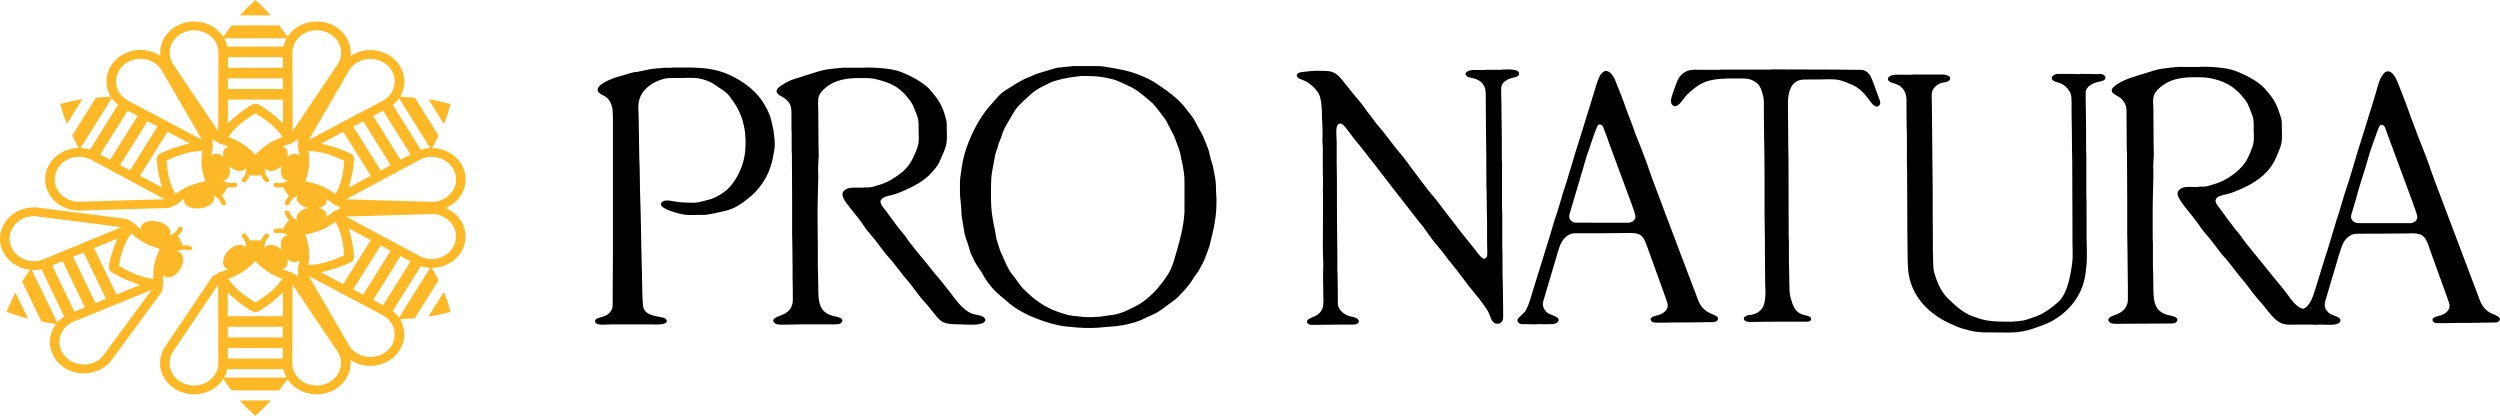
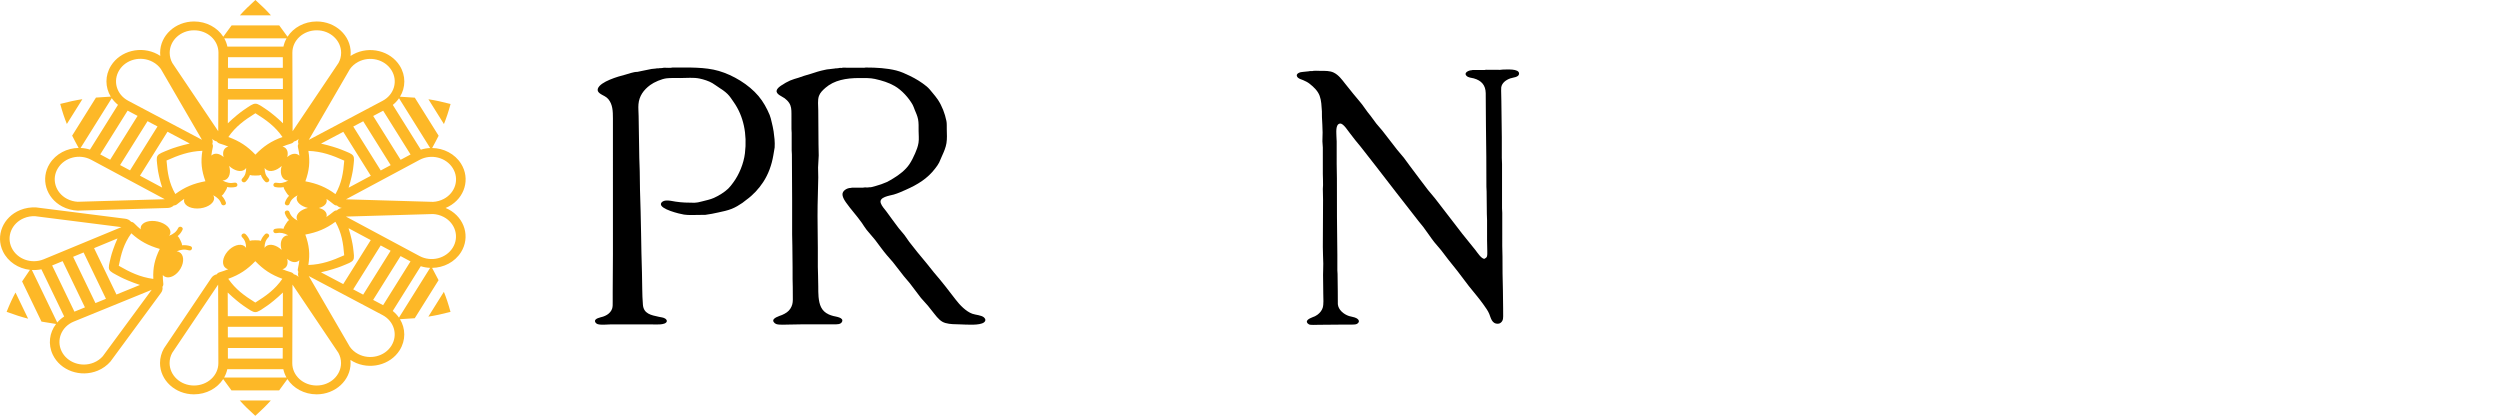
<svg xmlns="http://www.w3.org/2000/svg" id="Laag_2" viewBox="0 0 4943 822.15">
  <defs>
    <style>.cls-1{fill:#fdb827;}.cls-2{fill-rule:evenodd;}</style>
  </defs>
  <g id="Laag_1-2">
    <g>
      <path d="M1329.84,133.53c32.03,0,64.09-1.22,91.37,6.73,28.35,8.25,59.27,26.85,78.51,49.66,9.45,11.22,16.58,24.3,22.06,37.43,1.79,4.33,2.8,9.13,3.89,13.75,1.44,6.11,3.04,12.3,3.93,18.76,1.38,10.08,2.79,20.72,2.05,31.79-.87,5.16-1.74,10.33-2.62,15.49-3.3,19.17-9.62,36.97-20.03,52.86-8.68,13.21-19.96,25.55-33.63,35.36-2.47,1.91-4.93,3.82-7.4,5.73-6.68,4.61-13.63,8.76-21.15,11.8-8.44,3.37-17.7,5.27-26.83,7.24-8.27,1.77-16.37,3.59-25.22,4.65-4.11,.05-8.23,.11-12.34,.16-9.91,0-20.74,.78-30-.63-8.82-1.36-47.7-10.79-45.64-21.33,.75-3.88,5.09-5.86,8.96-6.39,6.26-.86,14.35,1.23,20.31,2.12,12.1,1.82,23.64,2.18,37.1,2.18,1.32-.13,2.65-.27,3.98-.41,1.03-.13,2.07-.27,3.09-.4,2.62-.61,5.24-1.23,7.86-1.85,7.83-2.05,16.16-3.66,23.39-6.9,9.5-4.28,20.56-10.96,28.25-18.27,3.84-3.67,6.71-7.74,9.75-11.76,11.93-15.87,20.99-38.09,23.41-58.23,4.55-37.81-2.55-73.2-22.23-101.18-3.85-5.47-7.27-11.18-12.26-16.07-5.24-5.14-11.48-9.29-17.53-13.15-4.22-2.69-8.06-5.69-12.33-8.23-6.94-4.17-17.11-7.37-25.3-9.1-11.86-2.53-25.61-1.03-38.37-1.03-8.76,0-18.28-.35-26.51,.51-10,1.02-25.11,7.66-32.74,13.3-13.25,9.76-21.88,21.89-23.26,37.97-.68,7.73,.32,15.66,.32,23.23,0,18.92,.9,37.47,.9,56.24,0,17.42,.69,35.26,1.28,52.58,.17,12.23,.35,24.45,.51,36.66,.97,28.68,1.67,58.13,2.17,86.83,.42,25.94,.85,51.75,1.74,77.43,.72,21.42,.11,42.78,1.88,63.57,1.49,17.75,15.86,20.45,31.79,23.84,4.03,.86,8.98,1.23,12.29,3.48,1.81,1.23,3.81,3.38,3.08,5.69-2.53,7.83-23.16,5.72-31.77,5.72h-77.76c-7.83,0-20.81,1.76-27.34-.57-2.03-.75-4-2.46-4.73-4.38-2.65-6.95,11.34-8.92,15.61-10.36,2.75-.94,5.41-2.1,7.9-3.64,4.72-2.95,8.35-7.17,10.01-11.99,1.38-4.04,1.18-8.77,1.18-13.49,0-7.06,.01-14.12,.01-21.19,0-24.83,.44-48.99,.44-73.36V234.2c0-14.72-.47-27.6-9.06-38.16-1.9-2.34-4.51-4.18-7-5.65-5.38-3.23-16.61-7.18-13.66-15.32,4.95-13.75,40.05-23.9,53.97-27.38,7.65-1.92,15.78-5.6,24.34-5.6,2.65-.57,5.3-1.13,7.94-1.69,5.44-1.1,10.89-2.21,16.34-3.32,2.45-.44,4.88-1.11,7.54-1.11,1.32-.13,2.65-.27,3.98-.41,1.55-.63,3.85-.4,5.74-.4,1.34-.56,3.27-.41,4.86-.41,1.17-.14,2.36-.27,3.53-.41,1.2-.5,2.96-.38,4.42-.39,4.71-.08,10.77,.74,15.02-.43h0Z" />
      <path d="M1712,133.53c21.02,0,41.57,1.18,60.04,5.81,9.37,2.33,18.63,6.61,27.09,10.72,11.79,5.71,22.58,12.3,32.89,20.69,4.38,3.56,8.02,8.17,11.41,12.34,3.82,4.71,7.74,9.13,11.03,14.14,8.19,12.48,13.74,27.01,16.79,41.89,1.06,5.19,.52,11.01,.72,16.65,.29,8.95,.73,18.73-.63,27.3-1.4,8.65-4.95,16.83-8.47,24.56-2,4.59-3.99,9.17-5.99,13.76-1.94,4-4.84,7.72-7.58,11.36-15.43,20.48-35.21,32.24-58.21,42.45-7.77,3.45-15.57,7.01-23.84,9.43-7.94,2.31-29.97,4.74-25.79,16.97,2.14,6.26,7.46,11.5,11.43,16.93,7.91,10.81,15.7,21.66,23.83,32.33,3.84,4.58,7.68,9.17,11.5,13.75,3.2,4.55,6.41,9.09,9.59,13.64,5.35,6.76,10.69,13.54,16.02,20.3,6.36,7.69,12.73,15.38,19.1,23.07,4.5,5.64,9.01,11.28,13.52,16.93,15.24,17.58,29.47,35.91,43.36,54.15,7.72,10.15,20.05,23.06,32.6,27.63,6.86,2.49,17.71,2.59,23.15,7.3,3.47,3.01,3.74,6.9-.04,9.81-8.53,6.5-34.21,4.29-46.64,3.94-10.38-.31-20.48-.08-29.52-2.7-4.68-1.36-8.02-3.35-11.67-6.61-3.88-3.47-6.78-7.13-9.82-10.96-4.42-5.56-8.83-11.13-13.25-16.7-4.57-5.12-9.14-10.24-13.72-15.37-7.35-9.69-14.7-19.36-22.06-29.06-3.87-4.56-7.72-9.12-11.59-13.69-7.28-9.34-14.54-18.67-21.82-28.01-4.06-4.66-8.12-9.32-12.19-13.99-8.1-9.61-15.35-19.97-22.91-29.89-5.59-6.63-11.18-13.24-16.79-19.86-3.63-4.59-6.47-9.55-9.76-14.23-9.61-13.67-21.41-26.24-31.01-39.9-2.98-4.24-6.21-9.37-6.96-14.64-.61-4.25,1.6-7.91,4.96-10.31,3.22-2.32,7.17-3.92,11.63-3.92,1.58-.68,4.21-.41,6.18-.41h17.67c2.54-.94,6.71-.41,9.72-.41,1.1-.52,3.05-.41,4.42-.41,1.04-.14,2.07-.27,3.09-.41,2.64-.71,5.28-1.42,7.91-2.15,7.18-1.95,14.94-4.61,21.68-7.64,4.61-2.11,8.98-4.93,13.4-7.55,11.59-6.96,23.93-16.49,31.45-27.62,4.67-6.93,8.13-14.24,11.5-21.8,2.94-6.65,5.48-13.44,6.68-20.88,1.21-7.66,.16-15.66,.16-23.62s.31-15.78-1.06-22.8c-1.3-6.64-4.14-12.77-6.67-18.86-1.34-3.21-2.24-6.56-3.93-9.61-7.51-13.51-21.32-29.09-35.76-37.37-11.91-6.82-24.78-10.73-38.78-13.86-9.75-2.2-20.71-1.82-31.75-1.82-25.21,0-48.95,4.33-65.93,19.06-5.63,4.88-10.85,9.84-13.17,16.38-3,8.41-1.33,19.17-1.33,28.54,0,22.48,.46,44.25,.46,66.83,.14,7.48,.29,14.95,.43,22.42-.43,7.88-.86,15.77-1.29,23.64-.11,6.32,.5,12.93,.39,19.55-.32,18.09-1,37.2-1.3,55.44-.48,28.13,.44,56.61,.44,84.37v37.09c0,5.49,.44,10.94,.44,16.7,0,7.37,.29,15.01,.41,22.01,.11,7.05-.11,14.11,.58,20.77,1.53,14.95,5.05,27.74,20.23,34.61,2.82,1.27,5.84,2.27,8.9,3.08,4.88,1.3,20.95,2.91,17.42,11.15-2.53,5.87-10.15,5.26-16.61,5.37-4.57,0-9.12,0-13.69,0h-50.81c-7.72,0-15.42,.41-23.41,.41-7.25,0-20.19,1.12-25.93-1.11-2.07-.81-3.88-2.42-4.95-4.21-4.5-7.46,12.3-11.78,16.63-13.62,3.42-1.46,6.62-3.15,9.65-5.32,5.59-4.03,8.98-9.7,10.65-15.72,1.52-5.52,1.02-12.42,1.02-18.7,0-10.28-.08-21.13-.41-30.99-.01-7.87-.01-15.74-.03-23.63-.25-14-.44-28.42-.44-42.79,0-7.59-.33-15.2-.44-22.42v-66.43c0-30.39-.46-60.68-.46-91.3-.14-2.71-.27-5.43-.43-8.16,0-11.54,0-23.08-.01-34.63-.14-2.44-.26-4.9-.4-7.35-.01-10.19-.01-20.37-.03-30.56,0-8.32-.45-15.22-4.67-21.46-2.27-3.39-5.34-6.39-8.72-8.97-4.61-3.53-17.81-8.02-15.82-15.52,1.19-4.52,6.14-7.93,10.08-10.47,5.24-3.41,10.71-6.66,16.5-9.16,5.37-2.35,10.99-3.79,16.69-5.54,3.59-1.24,7.18-2.46,10.75-3.7,4.52-1.33,9.03-2.67,13.55-4.03,8.92-2.97,17.78-5.85,27.42-7.76,2.97-.6,6.12-1.44,9.33-1.44,1.04-.14,2.07-.27,3.1-.41,1.17-.14,2.36-.27,3.53-.41,1.17-.13,2.36-.27,3.53-.41,1.19-.49,2.97-.4,4.42-.4,1.17-.14,2.36-.27,3.53-.41,1.63-.68,4.21-.41,6.18-.41,2.35-.97,6.45-.41,9.28-.41,9.13,0,18.27,0,27.39,0,3.57,0,7.88,.45,11.04-.4h0Z" />
-       <path d="M3503.94,137.2c43.77,0,86.64,.41,130.32,.41,10.59,0,21.63,.23,31.82,.38,7.65,.1,16.43-1,22.34,2.29,9.03,5.05,12.23,14.81,15.39,23.32,1.29,3.28,2.56,6.57,3.83,9.84,1.62,4.62,3.26,9.24,4.87,13.85,1.43,3.95,6.38,14.18,4.82,18.37-1.25,3.38-5.2,6.44-9.28,4.46-6.36-3.11-10.46-10.19-14.37-15.33-5.05-6.61-10.85-13.42-17.86-18.93-7.94-6.26-15.51-9.03-24.71-12.72-4.43-1.79-9.09-3.54-13.79-4.64-12.56-2.94-27.91-1.35-41.49-1.35-5.89,0-11.78,.02-17.67,.02-7.99,0-16.48-.37-23.03,2.34-5.49,2.26-10.21,6.7-13,11.6-8.7,15.24-6.82,33.2-6.82,52.08,0,22.26,.44,43.75,.44,66.03,0,8.37,.44,16.3,.44,24.45,0,51.78,.43,102.71,.43,154.47,.14,2.85,.3,5.7,.43,8.56,0,13.99,0,28,0,41.97,0,5.22,.44,10.44,.44,15.9,0,8.65,.12,17.79,.4,26.09,.23,7.19,.08,14.13,1,20.77,.64,4.64,2.03,9.12,3.34,13.47,2.71,9.09,6.17,17.62,14.65,23.65,2.53,1.8,5.47,2.91,8.5,3.85,4.61,1.41,16.55,2.4,15.57,9.13-.3,2.03-2.3,3.4-4.15,4.1-2.35,.87-6.12,.41-8.84,.41-5.89,0-11.77,.02-17.67,.02-17.66,0-35.34,.03-53.01,.03-9.27,.25-19.48,.38-29.15,.38-4.2,0-9.29,.51-13.19-.27-5.57-1.13-10.28-6.37-4.3-10.5,3.06-2.12,7.52-3.09,11.73-3.09,2.19-.61,4.36-1.23,6.55-1.83,5.14-1.59,9.15-4.35,12.94-8.31,8.24-8.64,8.98-26.02,8.77-38.77-.14-2.58-.28-5.16-.43-7.75,0-14.93-.44-29.31-.44-44.01,0-32.49-.32-65.53-.87-97.83,0-26.09,0-52.16-.02-78.24,0-25.16-.45-51.17-.88-76.22-.26-14.68-.21-29.75-.44-44.01-.03-8.96-.06-17.94-.09-26.9-.42-6.18-2.04-12.01-3.8-17.56-1.79-5.66-3.85-10.88-8.22-15.3-4.53-4.57-10.83-7.94-17.1-9.41-7.8-1.84-17.14-1.34-26.02-1.34-21.34,0-39.98,.18-57.84,5.78-10.11,3.15-19.88,9.79-27.94,16.55-4.68,3.92-9.47,7.9-13.4,12.46-4.57,5.25-13.53,21.21-22.28,20-1.52-.22-2.74-1.02-3.84-1.97-6.54-5.67-1.6-16.62,.27-23.07,1.6-4.5,3.2-8.98,4.79-13.48,4.32-12,8.04-23.34,21.18-29.86,3.68-1.85,7.85-3.12,12.46-3.12,3.22-1.2,10.63-.41,14.58-.41h39.32c1.54-.64,3.89-.41,5.74-.41h73.78c5.15,0,10.32,0,15.47-.02,3.09,0,6.54,.32,9.27-.39h0Z" />
      <path d="M2969.81,137.61c8.74,0,34.06-2.58,33.68,8.14-.26,7.11-12.08,7.37-17.23,9.2-8.48,2.99-16.61,8.79-18.03,17.72-.05,2.17-.11,4.34-.18,6.51,0,7.15,.32,13.82,.44,20.78,.4,23.95,.49,47.7,.89,71.32v40.76c.15,4.08,.3,8.15,.44,12.23v87.63c.14,2.99,.29,5.99,.43,8.97,0,21.87,.01,43.75,.01,65.62,0,6.99,.44,13.61,.44,20.78,0,22.44,.1,44.75,.86,66.84,.39,11.73,.03,24.03,.43,35.45,.01,3.67,.02,7.34,.04,11.01,0,6.79,.72,12.76-4.36,17.17-1.41,1.21-2.96,2.08-4.93,2.26-13.12,1.15-14.92-11.43-18.21-19.39-2.65-6.41-7.12-12.31-11.18-18.1-8.93-12.7-19.4-24.54-29.12-36.83-7.44-9.82-14.89-19.65-22.34-29.47-6.12-7.66-12.23-15.31-18.35-22.97-4.69-6.15-9.39-12.3-14.1-18.46-4.34-5.55-9.4-10.67-13.72-16.19-7.6-9.72-14.18-20.08-21.63-29.86-2.96-3.63-5.9-7.26-8.85-10.89-14.76-18.84-29.34-37.7-44.18-56.65-13.85-17.69-27.3-35.56-41.2-53.31-9.87-12.62-19.74-25.24-29.63-37.88-3.49-4.24-6.99-8.48-10.48-12.72-3.56-4.61-7.11-9.2-10.67-13.82-3.59-4.14-12.88-19.91-19.52-19.14-9.71,1.09-7.11,18.91-7.11,26.58,.14,2.99,.29,5.99,.43,8.97,0,14.81,.01,29.62,.01,44.43,0,9.31,.44,18.87,.44,28.53,0,50.6,.03,101.07,.88,151.2v30.57c.14,2.31,.28,4.63,.42,6.93,.18,11.35,.23,23.23,.42,34.24,.04,8.56,.09,17.12,.13,25.67,.94,11.09,11.43,19.91,22.08,23.44,4.74,1.57,10.18,1.87,14.55,4.19,2.69,1.44,5.73,3.93,4.82,7.29-.64,2.32-3.36,4.27-5.8,4.82-3.4,.76-7.13,.53-10.99,.6-5.15,0-10.3,.02-15.46,.02-15.75,0-31.25,.41-47.27,.41-4.45,0-15.77,.79-18.82-.73-1.9-.94-3.38-2.35-4.1-4.18-2.44-6.22,12.03-10.24,15.74-11.99,1.63-.78,3.28-1.82,4.78-2.88,4.88-3.53,8.91-8.56,10.5-13.74,2.33-7.65,1.18-18.59,1.18-27.22,0-13.06-.44-25.31-.44-38.3,0-7.62,.55-14.52,.43-22.01-.19-10.63-.87-22.4-.87-33.02,0-31.01,.44-61.83,.44-92.51,0-7.53-.44-14.78-.44-22.01,.14-2.59,.28-5.17,.42-7.76,.11-7.22-.31-14.7-.42-21.58-.01-17.53-.01-35.05-.02-52.58-.28-4.07-.55-8.15-.83-12.23,.14-5.84,.27-11.67,.4-17.51,0-10.17-.95-20.72-1.29-30.58-.04-3.79-.07-7.59-.11-11.4-.74-10.64-1.01-21.16-4.45-30.54-3.44-9.35-11.25-17.1-19.7-23.74-3.92-3.09-8.33-5.32-12.9-7.23-4.18-1.74-9.57-2.77-11.94-6.94-3.52-6.18,6.43-9.38,11.51-9.38,1.32-.14,2.65-.28,3.98-.41,1.32-.14,2.65-.28,3.98-.41,1.32-.14,2.65-.28,3.98-.41,1.81-.68,4.48-.41,6.62-.41,2.59-1.07,11.85-.41,15.47-.41,9.91,0,19.09-.35,26.84,3.43,9.61,4.66,16.26,13.85,22.4,21.69,5.46,6.79,10.91,13.59,16.35,20.37,7.39,9.43,16.04,18.25,22.53,28.14,3.62,5.51,7.83,10.5,11.94,15.76,3.66,4.94,7.32,9.89,10.96,14.83,4,4.7,8.01,9.41,12.01,14.11,9.72,12.54,19.44,25.07,29.15,37.61,4.42,5.26,8.85,10.52,13.27,15.78,3.93,5.36,7.87,10.72,11.81,16.08,6.79,9.04,13.6,17.89,20.24,26.97,5.22,6.88,10.44,13.76,15.66,20.64,4.72,5.67,9.44,11.34,14.15,17.01,12.19,15.82,24.38,31.64,36.58,47.44,5.55,7.23,11.11,14.47,16.66,21.69,8.92,11.06,17.84,22.12,26.74,33.16,3.22,4.1,11.45,16.99,17.44,16.99,1.89-1.25,4.28-2.27,5.01-4.56,.97-3.08,.73-6.61,.73-10.12,0-7.42-.33-14.94-.44-22,0-13.19,0-26.35-.01-39.54,0-4.15-.43-8.26-.43-12.64,0-15.1-.46-29.45-.46-44.42-.13-3.13-.27-6.25-.42-9.37,0-39.99-.21-80-.89-119.42-.38-22.12-.08-43.57-.45-65.62-.27-15.6-8.36-24.83-23.49-29.13-5.3-1.5-10.85-1.17-14.76-5.26-5.65-5.9,4.76-10.86,10.42-10.86,2.03-.75,5.1-.4,7.51-.4h18.11c2.06-.85,5.48-.41,7.95-.41,5.59,0,11.2,0,16.79-.02,3.21,0,6.89,.35,9.71-.39h0Z" />
-       <path d="M4066.8,146.17h30.47c4.49,.06,8.98,.41,13.7,.41,2.37-.98,6.43-.41,9.28-.41,9.57,.14,19.15,.28,28.72,.41,6.01-2.47,18.92,4.23,12.19,10.84-3.22,3.15-7.8,3.31-12.17,4.35-10.31,2.44-23.89,8.46-25.08,19.87-.04,3.94-.08,7.87-.12,11.81,0,8.92,.1,18.33,.38,26.9,.35,10.48,.1,21.63,.44,31.79,.02,14.67,.04,29.35,.04,44.02,0,3.83,.37,7.37,.44,11.01v79.88c.08,4.5,.44,9.09,.44,13.85,0,22.42,.02,44.83,.02,67.23,.27,15.49,.91,32.25,.39,48.1-.31,8.71-1.52,17.6-2.7,26.08-5.47,39.73-30.73,73.58-68.09,93.54-7.46,3.97-15.62,6.74-23.62,9.77-13.7,5.17-27.66,9.51-43.4,11.12-6.97,.71-14.97,.59-22.1,.8-1.62-.09-3.24-.18-4.85-.28-5.45,0-10.88,0-16.33,0-12.98,0-26.14,.27-37.99-1.32-9.71-1.31-18.61-4.04-27.49-6.63-8.67-2.54-16.35-6.17-24.31-9.84-40.39-18.63-71.31-50.14-80.21-91.88-3.41-16.06-2.93-33.22-3.22-50.91-.19-11.83-.42-24.5-.42-36.69,0-37.66-.44-75.36-.44-113.3,0-7.11-.31-14.45-.42-21.21-.02-19.97-.02-39.93-.02-59.9,0-4.51-.44-9.11-.44-13.86,0-12.89-.44-25.19-.44-37.9,0-8.01,.58-16.54-.62-24.02-1.71-10.64-9.54-20.33-20.63-23.98-4.68-1.55-10.48-2.2-13.87-5.97-5.49-6.13,4.22-11.65,10.38-11.65,2.87-1.07,7.69-.4,11.04-.4h23.42c2.99-1.11,11.96-.41,15.91-.41h42.84c1.21-.47,3.12-.19,4.43-.09,4.89,.35,14.85,2.33,13.46,8.59-1.6,7.05-14.68,6.73-20.42,9.2-6.59,2.79-12.67,8.65-14.89,14.98-1.33,3.72-1.14,8.14-1.14,12.55,0,7.72,.44,14.83,.44,22.42,0,31.91,.89,63.45,.89,95.37,0,13.27,.21,27.05,.42,39.95,.56,32.9-.12,66.48,.44,99.03,.33,18.78-.21,38.21,.42,56.65,.29,8.67,.02,17.14,1.02,25.25,.67,5.7,2.37,11.07,4.08,16.38,3.68,11.33,8.44,21.8,15.26,31.7,4.89,7.08,11.81,13.55,18.43,19.66,11.31,10.45,23.87,20.29,38.2,25.79,9.28,3.54,18.92,6.92,29.09,8.65,15.91,2.69,33.21,2.59,50.8,2.59,1.33-.58,3.24-.41,4.85-.41,1.33-.14,2.66-.27,3.97-.41,1.18-.14,2.37-.27,3.54-.41,1.17-.13,2.37-.27,3.52-.41,1.18-.14,2.37-.27,3.54-.41,.89-.13,1.77-.27,2.66-.4,2.62-.75,5.24-1.48,7.86-2.23,5.59-1.91,11.19-3.81,16.76-5.72,12.42-4.7,23.94-12.06,34.25-20.44,5.53-4.51,12.17-9.45,16.18-15.25,4.97-7.22,8.34-14.61,11.15-22.79,3.99-11.7,6.41-23.48,8.47-36.27,1.14-7.14,2.22-14.58,2.47-22.04,.33-10.09-.25-20.78-.4-30.55v-33.84c0-41.59-.44-83.28-.44-125.11,0-7.01-.42-14.31-.42-21.61,0-24.49-.48-48.85-.89-72.97v-21.99c0-5.68-.1-10.96-1.46-15.87-2.16-7.66-7.74-14.66-15.06-19.39-2.91-1.88-6.13-3.33-9.54-4.33-3.37-.98-6.67-1.55-9.54-3.46-5.68-3.78-4.12-8.73,1.29-11.74,1.6-.91,3.37-1.25,5.14-1.87h0Z" />
-       <path class="cls-2" d="M2137.45,150.25l-10.16,1.29c-8.48,.98-16.82,2.19-24.74,4.03-8.46,1.95-17.6,4.33-25.52,7.53l-13.9,6.95c-5.29,2.57-10.62,5.28-15.4,8.69-7.59,5.38-14.41,11.93-21.28,18.28-6.38,5.87-13.09,12.14-17.99,18.86-3.81,5.2-6.68,10.76-9.93,16.2-5.56,9.29-11.32,18.71-15.47,28.71l-3.44,10.48-4.55,11.11-2.94,10.09c-1.41,4.38-3.2,8.52-4.32,13.07l-3.17,17.51c-1.09,7-2.96,13.61-3.81,20.8-1.3,10.67-1.43,21.55-1.43,33.01s-.2,21.59,.52,32.18c1.02,15.17,3.81,30.09,6.87,44.45l3.26,18.31,2.83,9.45c1.91,5.73,3.45,11.41,5.62,17.02l5.12,11.06c3.42,8.3,7.15,16.56,11.58,24.42,3.04,5.4,7.55,10.16,11.27,15.21,5,6.82,9.43,13.87,15.17,20.29,3.63,4.06,7.7,7.64,11.86,11.48,19.64,18.13,40.08,30.46,65.48,38.28l11.1,3.49c6.8,1.59,14.22,2.47,21.61,3.01l9.29,1.07c6.32,.55,12.74,.52,19.44,.52,2.08-.87,5.44-.41,7.95-.41,1.41-.6,3.57-.41,5.3-.41l3.09-.41,2.65-.41,2.65-.4,3.09-.41,2.65-.41,2.65-.41,3.53-.41,3.09-.41,2.65-.41,3.09-.41,5.72-1.28,5.74-1.64c7.18-2.21,14.07-5.47,20.68-8.67,6.14-2.99,12.23-5.76,18.07-9.38,23.98-14.95,42.94-37.61,56.91-59.85,7.69-12.26,11.28-26.35,15.37-40.2,7.54-25.66,14.68-52.19,16.6-80.33l.08-21.99v-31.38c0-8.64,.1-17.17-1.05-25.25l-2.62-16.3-2.9-12.66c-.81-4.74-1.54-9.32-2.85-13.82-1.41-4.75-3.19-9.39-4.97-13.96-2.43-6.23-4.38-12.55-7.05-18.58l-7.11-13.22c-3.46-6.55-6.49-13.15-10.55-19.35l-8.85-11.68c-4.7-6.17-9.38-12.07-14.57-18.05l-4.09-3.54-10.15-8.57c-4.82-4.05-9.47-7.93-14.4-11.55-8.84-6.52-19.11-11.15-29.02-15.63-6.24-2.83-12.3-5.73-18.93-7.92l-11.14-2.59c-4.66-1-9.25-2.12-14.13-2.79-12.84-1.76-26.23-1.77-40.18-1.77h0Zm-14.58-19.57h35.79c7.16,0,14.51-.27,21.17,.55l18.6,2.99c17.42,2.89,34.09,6.21,49.79,12.16,10.05,3.79,19.87,8.09,29.24,13.26,6.85,3.75,13.09,8.48,19.61,12.82,14.25,9.49,28.21,20.29,40.11,33.15,4.36,4.73,8.28,9.92,12.09,14.98,3.67,4.88,7.83,9.44,11.03,14.55l7.76,14.53c3.45,6.51,7.28,12.92,10.56,19.59l10.12,24.86c2.18,6.39,3.23,13.27,5.04,19.93l4.18,13.91c2.17,9.26,3.73,18.93,5.27,28.51,1.5,9.41,.59,19.31,1.59,28.91,.54,5.31,.34,11.11,.34,16.72,0,17.5-2.3,33.54-5.53,49.35-1.78,8.64-3.77,16.57-5.86,24.84l-2.12,9.29c-1.85,5.84-4.24,11.45-6.31,17.2-1.89,5.2-3.68,10.38-6.03,15.37l-9.28,17.08-8.84,12.48-6.94,10.81c-7.07,9.63-15.21,18.78-23.92,27.64-6.46,6.53-14.43,11.76-21.76,17.04-6.27,4.48-12.28,9.52-18.86,13.47-6.72,4.02-13.81,6.94-20.96,10.16l-13.73,6.46c-14.62,5.86-30.78,9.29-47.36,11.56-7.62,1.03-15.58,.96-23.37,1.9-17.38,2.1-36.64,2.33-54.37,.77-13.45-1.18-26.87-1.79-39.36-4.81-30.39-7.39-59.42-18.23-84.62-35.02-7.26-4.84-13.72-10.79-20.4-16.58-4.92-4.27-10.17-8.08-14.98-12.68-6.05-5.75-11.37-12.34-16.36-18.7-5.78-7.39-9.64-15.36-14.45-23.04l-7.96-11.66c-4.59-7.31-8.43-15.34-11.91-23.19-2.41-5.43-3.39-11.3-5.33-16.96-2.69-7.85-5.61-15.53-7.48-23.77l-5.38-32.16c-.92-5.64-.62-11.79-1.11-17.5l-2.51-26.1-.04-25.67c.27-8.47,2.03-16.65,3.02-24.87,2.39-19.93,7.9-39.06,15.27-56.72,11.65-27.96,24.89-51.72,46.46-75.04,5.63-6.1,10.38-12.53,16.85-18.29,5.12-4.6,11.12-7.8,16.82-11.43,12.74-8.17,25.43-16.28,39.8-21.57l12-5.14c4.84-1.8,9.92-3.1,14.91-4.74l15.95-4.81c5.36-1.35,10.95-3.57,16.83-3.57l3.1-.41,3.53-.41c1.22-.45,2.94-.4,4.42-.4l3.98-.41,3.53-.41,8.39-.82h0Z" />
-       <path class="cls-2" d="M3161.11,246.02c-3.2,3.14-3.93,6.23-5.54,10.08-3.25,7.76-5.88,15.74-8.56,23.74l-10.65,31.37c-7.73,26.25-15.21,52.49-23.22,78.72l-7.48,25.54c-1.45,4.7-3.77,10.08-2.64,15.52,.5,2.42,2.3,4.29,4.31,6.03,2.21,1.91,5.15,2.98,8.27,3.26l105.59,.14c3.16-1.47,6.25-1.49,8.81-4.08,1.49-1.53,2.87-3.32,3.3-5.35,.8-3.93-.61-8.05-1.74-11.44-2.31-6.9-4.44-13.59-7.03-20.23l-41.12-111.02-6.03-17.02-4.73-12.26c-1.14-3.3-2.26-8.15-4.71-10.8-1.85-1.99-3.88-2.13-6.83-2.21h0Zm12.81-105.97c5.71,.15,9.4,2.93,12.82,6.9,5.1,5.92,7.45,13.7,10.37,20.71,5.24,12.59,10.2,25.54,14.86,38.38,2.77,7.68,5.15,15.31,8.32,22.84,5.26,12.49,9.58,25.51,14.21,38.3l9.87,24.56,9.3,24.44c5.24,13.46,9.21,27.19,14.43,40.65,11.96,30.88,22.98,61.99,35,92.89l29.78,78.75,19.42,50.96c3.41,8.81,5.91,18.58,11.79,26.3,3.23,4.26,7.58,8.15,12.23,11.05l6.2,3.18c3.79,1.7,17.28,5.78,14.1,12.02-.93,1.78-2.56,3.43-4.61,4.14-3.56,1.21-8.48,.7-12.66,.76-5.8,.08-11.97,.39-18.11,.39-11.59,0-23.29,.39-34.46,.39s-23.5-.12-34.48,.35l-12.36,.05c-5.75-.09-12.99,.76-15.61-4.22-4.07-7.69,10.81-9.56,15.5-11.11l4.86-1.95c6.48-3.15,12.79-9.19,12.79-16.54,0-4.23-1.78-8.14-3.02-11.8l-5.28-15.08-28.73-79.47-4.73-13.09c-2.83-7.83-6.17-17.43-15.11-21.55-7.11-3.29-16.63-2.47-25.6-2.47-15.28,0-31.14,.18-45.95,.4l-56.55,.08c-8.92,.66-15.75,5.43-20.99,11.89-7.6,9.35-10.24,21.86-13.71,33.2l-18.7,62.85-4.58,15.84c-1.77,5.99-5.04,13.07-3.62,19.94,1.29,6.27,5.21,11.21,10.95,14.93,5.08,3.3,20.4,5.6,19.85,13.24-.25,3.26-3.95,5.65-6.88,6.66-3.02,1.01-6.58,.99-10.04,1.15-7.17,.3-14.13-.04-21.65-.04l-8.39,.4c-6.05,.07-11.99-.32-17.67-.4-4.07-.06-9.35,.74-12.45-1.12-2.29-1.38-4.84-3.81-4.42-6.58,.61-4.08,5.17-7.4,8.36-10.33,3.08-2.86,6.57-6.28,8.48-9.69,6.43-11.66,9.62-25.13,13.56-37.96l14.69-47.23,19.29-62.41,8.88-29.74,5.37-16.28,8.23-26.81,3.04-11.04,3.78-11.05,5.61-17.98,15.02-49.99c6.48-21.2,13.35-42.41,19.87-63.72l17.19-55.71c2.79-8.4,4.72-16.96,7.99-25,1.45-3.58,2.76-7.38,5.01-10.56,2.44-3.5,5.47-5.84,9.36-7.69h0Z" />
-       <path class="cls-2" d="M4706.96,246.84c-3.87,3.78-4.99,8.64-6.82,13.35-3.2,8.21-5.76,16.78-8.88,25.02-5.99,15.76-10.06,32.08-15.01,48.35-5.88,19.23-12.54,38.45-17.45,57.95l-7.28,24.78c-1.41,4.6-4.12,10.56-2.56,15.87,.62,2.11,2.04,3.69,3.78,5.28,2.37,2.19,5.3,3.38,8.73,3.68l105.58,.12,3.06-.86c2.06-.56,3.95-1.58,5.55-3.01,1.73-1.55,3.22-3.71,3.58-5.93,.6-3.84-.73-7.8-1.81-11.05-2.41-7.2-4.89-14.03-7.36-21.11l-40.8-110.14c-4.03-9.9-7.19-20.11-11.02-29.99-1.23-3.16-2.08-7.54-4.45-10.09-1.85-2-3.87-2.13-6.84-2.21h0Zm-355.21-114.93c21,0,41.57,1.18,60.04,5.8,9.38,2.35,18.57,6.7,27.08,10.72,12,5.67,23.39,12.47,33.56,21.29,4.04,3.5,7.49,7.75,10.75,11.76,3.85,4.74,8.09,9.29,11.21,14.42,5.1,8.36,8.92,16.7,12.06,26.05,1.73,5.2,3.7,10.26,4.62,15.93,.81,5.17,.44,10.72,.64,16.28,.29,8.96,.75,18.71-.64,27.3-1.46,8.96-5.26,16.81-8.59,24.9-3.39,8.17-6.88,15.78-12.21,23.09-18.82,25.66-44.17,38.33-73.08,49.96-4.72,1.9-9.69,3.21-14.72,4.56-6.92,1.85-19.88,3.42-21.69,11.28-.65,2.75,.48,5.38,1.66,7.57,2.73,5.01,6.82,9.36,10.19,14.08,5.89,8.28,11.79,16.55,18.09,24.6l7.07,9.37,11.08,13.31c3.87,5.31,7.4,10.84,11.46,16.04,10.59,13.52,22.04,26.58,32.73,40.21,12.41,15.86,25.43,31.73,38.51,47.24l11.4,14.7c5.76,8.09,19.65,28.01,31.57,28.01,1.87-1.24,3.81-1.92,5.6-3.4,2.81-2.36,4.74-5.3,6.59-8.11,6.3-9.59,8.67-20.26,12.33-31.21l16.34-52.98c8.57-25.75,15.93-51.91,23.87-77.84l5.43-16.4c3.52-12.64,7.49-25.3,11.25-37.85l6.86-20.84,6.01-19.48,11.54-38.7c4.74-15.5,9.94-31.06,14.58-46.61,8.55-28.74,18.22-57.07,26.2-85.95,2.23-8.12,8.17-26.67,17.82-29.57,10.77-3.26,18.51,13.7,21.21,20.19,6.09,14.71,11.62,29.65,17.41,44.52,4.99,12.83,8.82,25.86,14.12,38.55,3.52,8.44,6.28,17.18,9.59,25.74,6.18,16.04,13,31.98,18.84,48.14,4.6,12.79,8.59,25.56,13.52,38.22l73.82,195.37,11.17,29.3c3.56,10.44,7.22,21.17,15.26,29.59,2.89,3.01,6.57,5.62,10.15,7.67,4.59,2.62,25.91,8.26,16.66,16.53-1.48,1.31-3.31,2.04-5.36,2.29l-10.13,.18c-7.09,.11-14.64,.38-22.08,.38-9.48,0-19.22,.26-28.28,.4-12.14,.16-24.95-.17-36.7,.36l-12.35,.04c-5.91-.09-13.31,.73-15.78-4.53-3.37-7.21,10.61-9.37,15.28-10.67l6.11-2.5c6.26-3.2,11.81-9.14,11.92-16.13,.08-4.5-1.93-8.74-3.33-12.64l-5.14-14.72-29.18-80.7c-4.04-10.64-7.13-27.23-19.2-32.91-8.46-3.99-24.06-2.47-34.89-2.47-16.6,0-32.71,.41-49.04,.41l-43.3,.04c-14.56,.41-24.48,12.72-28.63,24.03-4.24,11.49-7.94,23.51-11.15,35.42l-14.33,48.02-4.64,15.98c-1.69,6.18-4.58,12.48-3.83,19.55,.67,6.58,5.41,12.28,11.35,15.89,4.89,2.96,20.82,5.84,19.51,13.42-1.43,8.2-17.95,7.97-25.7,7.76-4.31-.12-9.05-.36-13.7-.36l-10.61,.39-7.53-.36-26.04-.03c-10.61,0-21.19,1.14-30.45-1.71-11.77-3.62-20.8-14.48-28.07-23.42l-9.54-11.95c-3.29-4.5-7.53-8.63-11.23-12.9-9-10.36-16.62-21.13-24.75-31.8l-13.27-15.77-21.63-27.83-12.37-14.15c-7.65-9.76-15.1-19.68-22.54-29.46l-12.81-14.96c-4.41-5.64-8.42-11.3-12.39-17.1-10.46-15.26-24.23-28.98-34-44.58-2.41-3.82-5.09-8.06-5.41-12.77-.29-4.23,2.22-7.49,5.53-9.86,2.99-2.15,7.01-3.58,11.15-3.58,1.68-.71,4.57-.41,6.63-.41h17.22c2.43-1.03,6.76-.4,9.73-.4,1.14-.54,2.99-.41,4.41-.41l3.08-.41,8.3-2.27c7.17-2.27,14.91-4.42,21.63-7.69,16.28-7.91,32.19-19.25,43.48-33.62,5.26-6.74,9.28-15.02,12.39-22.84,2.35-6.02,5.09-11.9,6.38-18.4,1.66-8.55,.62-17.74,.62-26.86,0-7.67,.31-15.48-1.06-22.39-1.1-5.48-3.29-10.6-5.37-15.59-2.12-5.06-3.72-10.23-6.41-15-3.26-5.78-7.69-10.9-12.14-16.05-16.12-18.59-37.31-28.69-61.64-33.17-9.86-1.82-20.71-1.73-31.78-1.73-25.33,0-48.62,4.44-65.71,19.25-5.86,5.08-10.73,10.01-13.12,16.69-2.91,7.99-1.16,18.41-1.16,27.23,0,22.89,.46,45.07,.46,68.06l.42,22.01-1.29,23.64,.38,6.93,.02,12.23c-.31,18.21-1,37.47-1.31,55.83v67.25c.06,3.77,.44,7.45,.44,11.41v43.61c.06,3.77,.44,7.45,.44,11.41,0,8.96,.27,18.29,.42,26.9,.13,8.3,.04,16.3,.98,24.03,1.93,15.94,8.09,27.31,24.73,32.82,5.32,1.76,24.16,3.28,21.57,11.9-1.91,6.31-10.4,5.72-16.78,5.82l-14.14,.02c-25.23,0-50.26,.41-75.11,.41-6.93,0-19.15,1.01-24.62-1.11-2.04-.8-3.89-2.44-4.95-4.22-4.45-7.41,11.96-11.64,16.28-13.46,3.64-1.55,7.05-3.26,10.21-5.64,5.43-4.12,8.51-9.26,10.34-15.18,1.31-4.32,1.12-9.2,1.12-14.19v-18.34c0-27.46-.89-54.66-.89-82.33,0-8.06-.31-16.34-.42-24.04v-70.5c0-29.11-.46-58.29-.46-87.63l-.42-8.16c0-21.61-.44-42.52-.44-63.98,0-15.83,.98-24.03-9.25-35.09-2.1-2.27-4.95-4.17-7.51-5.73-4.74-2.92-14.99-6.9-12.1-14.09,1.46-3.7,5.66-6.7,9.02-9.01,18.36-12.72,39.59-16.86,60.83-23.88,8.63-2.87,17.18-5.55,26.56-7.28,2.47-.45,4.87-1.1,7.55-1.1l3.08-.41,3.54-.41,3.53-.41c1.23-.46,2.97-.41,4.43-.41l3.52-.41c1.7-.63,4.18-.41,6.18-.41,2.47-1.01,6.76-.4,9.73-.4l26.06-.02c3.85-.06,8.49,.5,11.92-.39h0Z" />
    </g>
    <path class="cls-1" d="M162.88,196.1l-30.69,49.04c-4.78-11.77-8.91-24.21-13.12-39.68,16.63-4.37,30.38-7.29,43.82-9.36h0Zm89.46,22.63l-54.17,86.56,19.64,10.53,54.23-86.66-19.7-10.43h0Zm-74.46,77.06l55.39-88.52c-4.84-3.89-8.96-8.34-12.3-13.18l-61.61,98.45c6.21,.26,12.45,1.32,18.52,3.24h0Zm113.87-56.2l-54.3,86.76,19.65,10.53,54.35-86.86-19.7-10.43h0Zm107.62,36.83l-81.31-140.01c-4-5.65-9.46-10.54-16.25-14.16-23.06-12.28-52.55-4.99-65.86,16.28-13.34,21.32-5.64,48.32,17.35,60.58l146.07,77.31h0Zm-73.53,117.49l-145.62-78.04c-23-12.24-52.2-4.89-65.55,16.43-13.32,21.28-5.41,48.48,17.65,60.76,6.79,3.62,14.12,5.53,21.42,5.9l172.09-5.05h0Zm74.31-95.74c-26.91,1.05-47.38,8.74-70.89,19.23,1.91,24.02,4.92,44.23,17.39,66.25,18.77-13.84,36.03-20.9,59.49-25.3-7.6-20.94-9.6-38.26-5.99-60.18h0Zm-79.49,72.77c-4.98-15.45-8.18-31.42-8.87-37.37-3.4-29.2-5.2-26.33,23.91-38.21,5.93-2.42,22.52-7.85,39.51-11.6l-44.04-23.31-54.42,86.95,43.91,23.53h0Zm238.7,207.41c-12.02,11.7-25.4,22.24-30.64,25.77-25.71,17.32-22.12,17.32-47.83,0-5.24-3.53-18.62-14.07-30.64-25.77l.14,46.84h108.84l.13-46.84h0Zm-108.05-27.12c14.43,20.97,31.9,33.48,53.5,47.02,21.6-13.54,39.06-26.05,53.5-47.02-22.38-8.08-37.64-18.34-53.5-34.87-15.86,16.54-31.12,26.8-53.5,34.87h0Zm127.02,11.5l-.45,155.36c.01,24.49,21.51,44.15,48.2,44.15s48.21-19.92,48.21-44.48c0-7.24-1.87-14.05-5.17-20.07l-90.79-134.96h0Zm-147.05,0l-90.79,134.96c-3.31,6.02-5.17,12.83-5.17,20.07,0,24.57,21.59,44.48,48.22,44.48s48.18-19.66,48.2-44.15l-.45-155.36h0Zm19.23,104.39h108.59l.06-20.96h-108.71l.06,20.96h0Zm109.69,62.88h-110.79c-1.24,5.81-3.35,11.33-6.22,16.42h123.23c-2.86-5.09-4.99-10.6-6.22-16.42h0Zm-109.57-20.96h108.34l.06-20.96h-108.47l.06,20.96h0Zm138.43-178.06c1.33-5.88,2.28-11.29,2.83-16.44-1.29,1.25-2.8,2.22-4.52,2.87-6.13,2.29-13.5-.18-19.69-5.81,2.16,7.71,.77,14.79-4.41,18.53-1.47,1.06-3.14,1.78-4.96,2.18,5.1,2.13,10.66,4.08,16.85,5.95,2.9,.88,4.75,2.26,5.74,4.04,3.76,.82,7.04,2.77,9.41,5.41-1.27-3.19-1.44-6.74-.33-10.13-1.18-1.67-1.55-3.84-.92-6.6h0Zm100.1-79.76c4.98,15.45,8.18,31.42,8.87,37.37,3.41,29.2,5.2,26.33-23.91,38.21-5.93,2.42-22.52,7.85-39.52,11.59l44.04,23.31,54.42-86.95-43.91-23.53h0Zm-79.49,72.76c26.9-1.05,47.38-8.74,70.89-19.23-1.9-24.02-4.92-44.23-17.39-66.25-18.77,13.84-36.03,20.9-59.49,25.3,7.6,20.94,9.6,38.26,5.99,60.18h0Zm74.31-95.74l145.61,78.04c23,12.24,52.2,4.89,65.55-16.43,13.31-21.28,5.41-48.48-17.65-60.76-6.8-3.62-14.12-5.53-21.43-5.9l-172.08,5.05h0Zm-73.53,117.49l81.3,140.01c4,5.65,9.46,10.54,16.25,14.17,23.07,12.28,52.55,4.99,65.87-16.28,13.34-21.32,5.63-48.33-17.35-60.58l-146.07-77.31h0Zm107.62,36.83l54.29-86.76-19.64-10.53-54.36,86.85,19.71,10.43h0Zm113.87-56.2l-55.39,88.51c4.84,3.89,8.96,8.34,12.31,13.18l61.61-98.45c-6.21-.25-12.44-1.32-18.52-3.24h0Zm-74.46,77.06l54.17-86.56-19.64-10.53-54.23,86.66,19.71,10.43h0Zm-97.94-199.63c-4.85-4.01-9.46-7.47-14.01-10.49,.53,1.65,.68,3.35,.42,5.05-.92,6.05-6.92,10.7-15.29,12.82,8.31,2.13,14.27,6.78,15.19,12.79,.26,1.7,.1,3.4-.43,5.05,4.55-3.01,9.17-6.48,14.02-10.49,2.28-1.88,4.5-2.67,6.66-2.56,2.65-2.6,6.12-4.25,9.78-4.82-3.62-.59-7.05-2.22-9.67-4.8-2.16,.1-4.38-.68-6.66-2.56h0Zm-24.82-119.85c16.99,3.75,33.58,9.18,39.51,11.6,29.11,11.88,27.31,9.01,23.91,38.21-.69,5.95-3.89,21.92-8.87,37.37l43.91-23.53-54.42-86.95-44.04,23.31h0Zm28.56,99.89c12.46-22.02,15.48-42.23,17.39-66.25-23.51-10.49-43.99-18.18-70.89-19.23,3.6,21.92,1.61,39.24-5.99,60.18,23.45,4.4,40.71,11.47,59.49,25.31h0Zm-52.72-107.23l146.06-77.31c22.99-12.26,30.69-39.26,17.35-60.58-13.32-21.28-42.8-28.56-65.86-16.28-6.79,3.62-12.25,8.52-16.26,14.17l-81.29,140.01h0Zm73.53,117.49l172.09,5.05c7.3-.37,14.63-2.28,21.42-5.9,23.07-12.28,30.97-39.49,17.65-60.76-13.34-21.32-42.54-28.67-65.54-16.43l-145.62,78.04h0Zm88.38-67.56l-54.29-86.76-19.7,10.43,54.35,86.85,19.64-10.53h0Zm4.19-119.08l55.39,88.51c6.07-1.92,12.31-2.99,18.52-3.24l-61.61-98.45c-3.35,4.84-7.46,9.28-12.3,13.18h0Zm35.1,98.02l-54.17-86.56-19.7,10.43,54.23,86.66,19.64-10.53h0Zm-369.63,5.1c-2.15-7.71-.77-14.79,4.42-18.53,1.47-1.06,3.14-1.78,4.96-2.18-5.1-2.13-10.67-4.08-16.85-5.95-2.9-.88-4.75-2.26-5.73-4.04-3.77-.82-7.04-2.77-9.42-5.41,1.26,3.19,1.44,6.74,.33,10.13,1.18,1.67,1.55,3.84,.92,6.6-1.34,5.88-2.28,11.29-2.83,16.44,1.29-1.25,2.8-2.23,4.52-2.87,6.13-2.29,13.5,.18,19.68,5.81h0Zm114.8,17.55c-9.93,9.48-22.82,12.87-30.32,7.47-1.38-.99-2.48-2.22-3.33-3.63-.07,8.96,2.01,15.26,7.85,21.21,4.24,4.32-2.78,10.18-7.02,5.87-4.11-4.18-6.74-8.52-8.32-13.16-3.18,1.16-6.06,1.21-10.49,1.21h-.57c-4.43,0-7.31-.05-10.48-1.21-1.58,4.64-4.21,8.98-8.32,13.16-4.24,4.32-11.26-1.55-7.02-5.87,5.84-5.95,7.92-12.25,7.84-21.21-.84,1.41-1.95,2.64-3.33,3.63-7.52,5.42-20.46,1.99-30.39-7.54,3.93,12.67,.67,24.67-8.15,27.96-1.62,.6-3.33,.88-5.07,.85,8.37,4.55,15.33,6.03,23.84,4.34,6.17-1.23,8.17,7.31,1.99,8.54-5.98,1.19-11.37,1.13-16.51,.07-.5,3.12-1.9,5.45-4.11,8.98-2.5,3.99-3.99,6.27-6.67,8.23,3.57,3.58,6.32,7.85,8.2,13.23,1.93,5.54-7.09,8.22-9.02,2.67-2.66-7.64-7.53-12.46-15.99-16.88,.9,1.38,1.5,2.88,1.75,4.48,1.47,9.67-10.62,19.23-27,21.35-16.38,2.12-30.85-3.99-32.33-13.66-.26-1.7-.1-3.4,.43-5.05-4.55,3.02-9.16,6.48-14.01,10.49-2.28,1.88-4.5,2.67-6.66,2.56-3.36,3.29-8.02,5.05-12.73,5.04l-177.41,5.2c-10.37-.45-21.14-3.14-30.73-8.24-32.12-17.11-43.12-54.99-24.58-84.62,12.28-19.62,34.35-30.79,57.21-31.08-4.84-8.85-9.06-16.74-12.82-24.29l47.1-75.26c8.97-.77,18.49-1.35,29.22-1.9-11.16-18.41-11.71-41.63,.57-61.25,18.54-29.63,59.61-39.78,91.72-22.67,1.96,1.04,3.85,2.18,5.66,3.39-.22-2.02-.34-4.06-.34-6.11,0-34.21,30.06-61.94,67.14-61.94,24.56,0,46.08,12.05,57.78,30.17,5.89-8.29,11.19-15.61,16.4-22.39h94.2c5.2,6.78,10.51,14.1,16.39,22.39,11.7-18.12,33.22-30.17,57.78-30.17,37.08,0,67.14,27.73,67.14,61.94,0,2.09-.12,4.16-.35,6.22,1.79-1.19,3.64-2.3,5.57-3.32,32.11-17.11,73.18-6.95,91.72,22.67,12.28,19.62,11.73,42.84,.57,61.25,10.73,.55,20.25,1.14,29.22,1.9l47.1,75.25c-3.76,7.55-7.98,15.44-12.82,24.3,22.86,.29,44.93,11.46,57.21,31.08,18.54,29.63,7.54,67.51-24.58,84.62-1.96,1.04-3.97,1.98-6.01,2.83,2.01,.83,3.98,1.76,5.91,2.78,32.11,17.1,43.12,54.99,24.58,84.61-12.28,19.62-34.35,30.79-57.22,31.08,4.84,8.85,9.06,16.75,12.83,24.3l-47.1,75.25c-8.97,.77-18.49,1.35-29.22,1.9,11.16,18.41,11.71,41.63-.57,61.25-18.54,29.63-59.61,39.78-91.73,22.67-1.96-1.04-3.85-2.18-5.65-3.39,.22,2.02,.33,4.06,.33,6.11,0,34.21-30.06,61.94-67.14,61.94-24.56,0-46.08-12.05-57.78-30.17-5.89,8.3-11.19,15.61-16.39,22.39h-94.2c-5.2-6.78-10.51-14.1-16.39-22.39-11.7,18.12-33.22,30.17-57.78,30.17-37.08,0-67.15-27.73-67.15-61.94,0-10.21,2.87-20.16,7.63-28.67l93.59-139.14c2.35-3.77,6.33-6.61,11.1-7.65,.98-1.78,2.83-3.16,5.74-4.04,6.19-1.87,11.74-3.82,16.85-5.95-1.82-.4-3.49-1.12-4.95-2.18-8.34-6.01-6.85-20.63,3.34-32.66,10.19-12.03,25.2-16.9,33.54-10.89,1.38,.99,2.48,2.22,3.33,3.63,.07-8.96-2.01-15.27-7.85-21.21-4.24-4.32,2.78-10.18,7.02-5.87,4.11,4.18,6.74,8.52,8.32,13.16,3.18-1.16,6.06-1.21,10.48-1.21h.57c4.43,0,7.31,.05,10.49,1.21,1.58-4.64,4.21-8.98,8.32-13.16,4.24-4.32,11.26,1.55,7.02,5.87-5.84,5.95-7.92,12.25-7.85,21.21,.85-1.41,1.96-2.64,3.33-3.63,7.52-5.42,20.46-1.99,30.39,7.54-3.94-12.67-.67-24.67,8.15-27.96,1.62-.6,3.33-.88,5.07-.85-8.38-4.55-15.33-6.03-23.84-4.34-6.17,1.23-8.17-7.31-2-8.54,5.98-1.19,11.38-1.13,16.52-.07,.5-3.12,1.9-5.45,4.11-8.98,2.5-3.99,3.99-6.28,6.67-8.23-3.57-3.58-6.32-7.85-8.19-13.22-1.93-5.55,7.08-8.22,9.01-2.67,2.66,7.64,7.54,12.46,16,16.88-.91-1.38-1.5-2.88-1.75-4.48-1.32-8.71,8.36-17.34,22.28-20.51-13.85-3.19-23.49-11.79-22.17-20.49,.25-1.6,.84-3.1,1.74-4.48-8.45,4.42-13.33,9.24-15.99,16.88-1.93,5.54-10.95,2.87-9.02-2.67,1.88-5.37,4.63-9.65,8.19-13.23-2.67-1.96-4.17-4.24-6.38-7.78-2.5-3.99-3.9-6.32-4.4-9.44-5.14,1.06-10.53,1.13-16.51-.07-6.18-1.23-4.17-9.77,2-8.54,8.5,1.69,15.46,.21,23.84-4.34-1.75,.03-3.46-.24-5.07-.84-8.85-3.3-12.1-15.35-8.12-28.05h0Zm18.46-44.21c-6.19,1.87-11.75,3.82-16.85,5.95,1.82,.4,3.49,1.12,4.96,2.18,5.21,3.76,6.58,10.88,4.39,18.63,6.16-5.58,13.5-8.01,19.61-5.74,1.72,.65,3.24,1.62,4.52,2.87-.56-5.14-1.5-10.56-2.84-16.44-.62-2.76-.25-4.93,.92-6.6-1.12-3.42-.92-7.01,.37-10.22-2.36,2.6-5.61,4.52-9.35,5.33-.97,1.78-2.83,3.16-5.73,4.04h0Zm-124.93-40.09c12.02-11.7,25.4-22.24,30.64-25.77,25.71-17.32,22.11-17.32,47.82,0,5.25,3.53,18.63,14.07,30.65,25.77l-.13-46.84h-108.84l-.13,46.85h0Zm108.05,27.12c-14.43-20.97-31.9-33.48-53.5-47.02-21.6,13.53-39.06,26.05-53.5,47.02,22.37,8.08,37.63,18.34,53.5,34.87,15.86-16.54,31.12-26.79,53.5-34.87h0Zm-127.02-11.49l.45-155.36c-.01-24.49-21.51-44.15-48.2-44.15s-48.22,19.91-48.21,44.48c0,7.24,1.87,14.05,5.17,20.07l90.79,134.96h0Zm147.05,0l90.79-134.96c3.3-6.02,5.17-12.83,5.17-20.07,0-24.56-21.58-44.48-48.21-44.48s-48.18,19.66-48.2,44.15l.45,155.35h0Zm-19.23-104.39h-108.59l-.06,20.96h108.71l-.06-20.96h0Zm-109.69-62.88h110.79c1.24-5.81,3.35-11.33,6.22-16.42h-123.23c2.86,5.09,4.99,10.6,6.22,16.42h0Zm109.57,20.96h-108.35l-.06,20.96h108.47l-.06-20.96h0ZM265.61,441.8c4.37,4.45,8.56,8.34,12.75,11.78-.34-1.7-.31-3.4,.15-5.06,2.56-9.47,17.65-14.16,33.7-10.47,16.05,3.69,26.99,14.36,24.43,23.84-.42,1.56-1.19,3-2.24,4.28,8.91-3.58,14.3-7.9,17.82-15.24,2.55-5.33,11.21-1.8,8.66,3.53-2.47,5.16-5.7,9.15-9.65,12.36,2.44,2.21,3.66,4.62,5.46,8.35l.23,.48c1.8,3.73,2.93,6.18,3.07,9.33,5.23-.56,10.6-.1,16.41,1.66,6,1.82,3.04,10.12-2.96,8.3-8.27-2.51-15.36-1.7-24.2,2.01,1.74,.14,3.41,.57,4.95,1.33,9.35,4.58,10.63,19.22,2.86,32.7s-21.64,20.68-30.98,16.1c-1.64-.8-3.04-1.92-4.18-3.29-.03,5.17,.3,10.65,.96,16.62,.31,2.8-.31,4.93-1.67,6.48,.92,4.44-.28,8.95-3.06,12.47l-99.72,135.46c-6.49,7.47-15.18,13.94-25.29,18.09-33.88,13.92-73.57-.14-88.65-31.39-9.99-20.7-6.81-43.73,6.38-60.97-10.61-1.59-20.01-3.09-28.84-4.71l-38.31-79.39c4.6-7.14,9.68-14.59,15.5-22.92-22.7-2.49-43.39-15.73-53.38-36.42-15.08-31.25,.15-67.87,34.03-81.78,10.11-4.15,21.13-5.78,31.49-5.23l175.85,22.28c4.69,.45,9.12,2.65,12.09,6.24,2.16,.1,4.28,1.1,6.33,3.19h0Zm11.11,121.59c-16.48-5.37-32.36-12.36-37.99-15.34-27.6-14.62-26.14-11.6-19.45-40.3,1.37-5.85,6.36-21.42,13.06-36.31l-46.33,19.17,44.27,91.72,46.44-18.94h0Zm-17.09-102.1c-14.9,20.7-20.18,40.5-24.8,64.21,22.19,12.7,41.68,22.33,68.32,25.96-1.1-22.15,2.85-39.18,12.78-59.27-22.83-6.64-39.19-15.33-56.29-30.9h0Zm40.28,111.73l-154.03,62.81c-24.25,9.97-34.97,36.09-24.12,58.58,10.83,22.44,39.33,32.54,63.66,22.54,7.17-2.94,13.15-7.29,17.77-12.52l96.72-131.41h0Zm-59.81-123.94l-170.58-21.62c-7.3-.34-14.81,.86-21.98,3.8-24.33,9.99-35.27,36.28-24.44,58.73,10.86,22.49,39.06,32.61,63.33,22.66l153.66-63.57h0Zm-95.55,58.67l44.17,91.52,20.78-8.47-44.22-91.62-20.73,8.58h0Zm-17.65,118.02l-45.06-93.37c-6.26,1.33-12.58,1.78-18.79,1.44l50.12,103.85c3.87-4.49,8.47-8.51,13.73-11.92h0Zm-23.81-100.87l44.07,91.31,20.78-8.47-44.12-91.41-20.73,8.58h0Zm-72.43,53.46l24.97,51.73c-13.13-3.35-26.47-7.58-42.52-13.53,5.94-14.98,11.47-26.96,17.55-38.2h0Zm443.45,213.44h61.38c-8.66,9.7-18.27,19.23-30.69,30.33-12.42-11.1-22.03-20.63-30.69-30.33h0Zm372.83-165.77l30.69-49.04c4.78,11.77,8.91,24.21,13.12,39.68-16.63,4.37-30.38,7.29-43.82,9.36h0Zm30.8-380.75l-30.68-49.04c13.44,2.07,27.19,4.99,43.81,9.36-4.21,15.47-8.34,27.92-13.12,39.68h0ZM535.7,30.33h-61.38c8.66-9.7,18.27-19.23,30.69-30.33,12.42,11.1,22.03,20.63,30.68,30.33h0Z" />
  </g>
</svg>